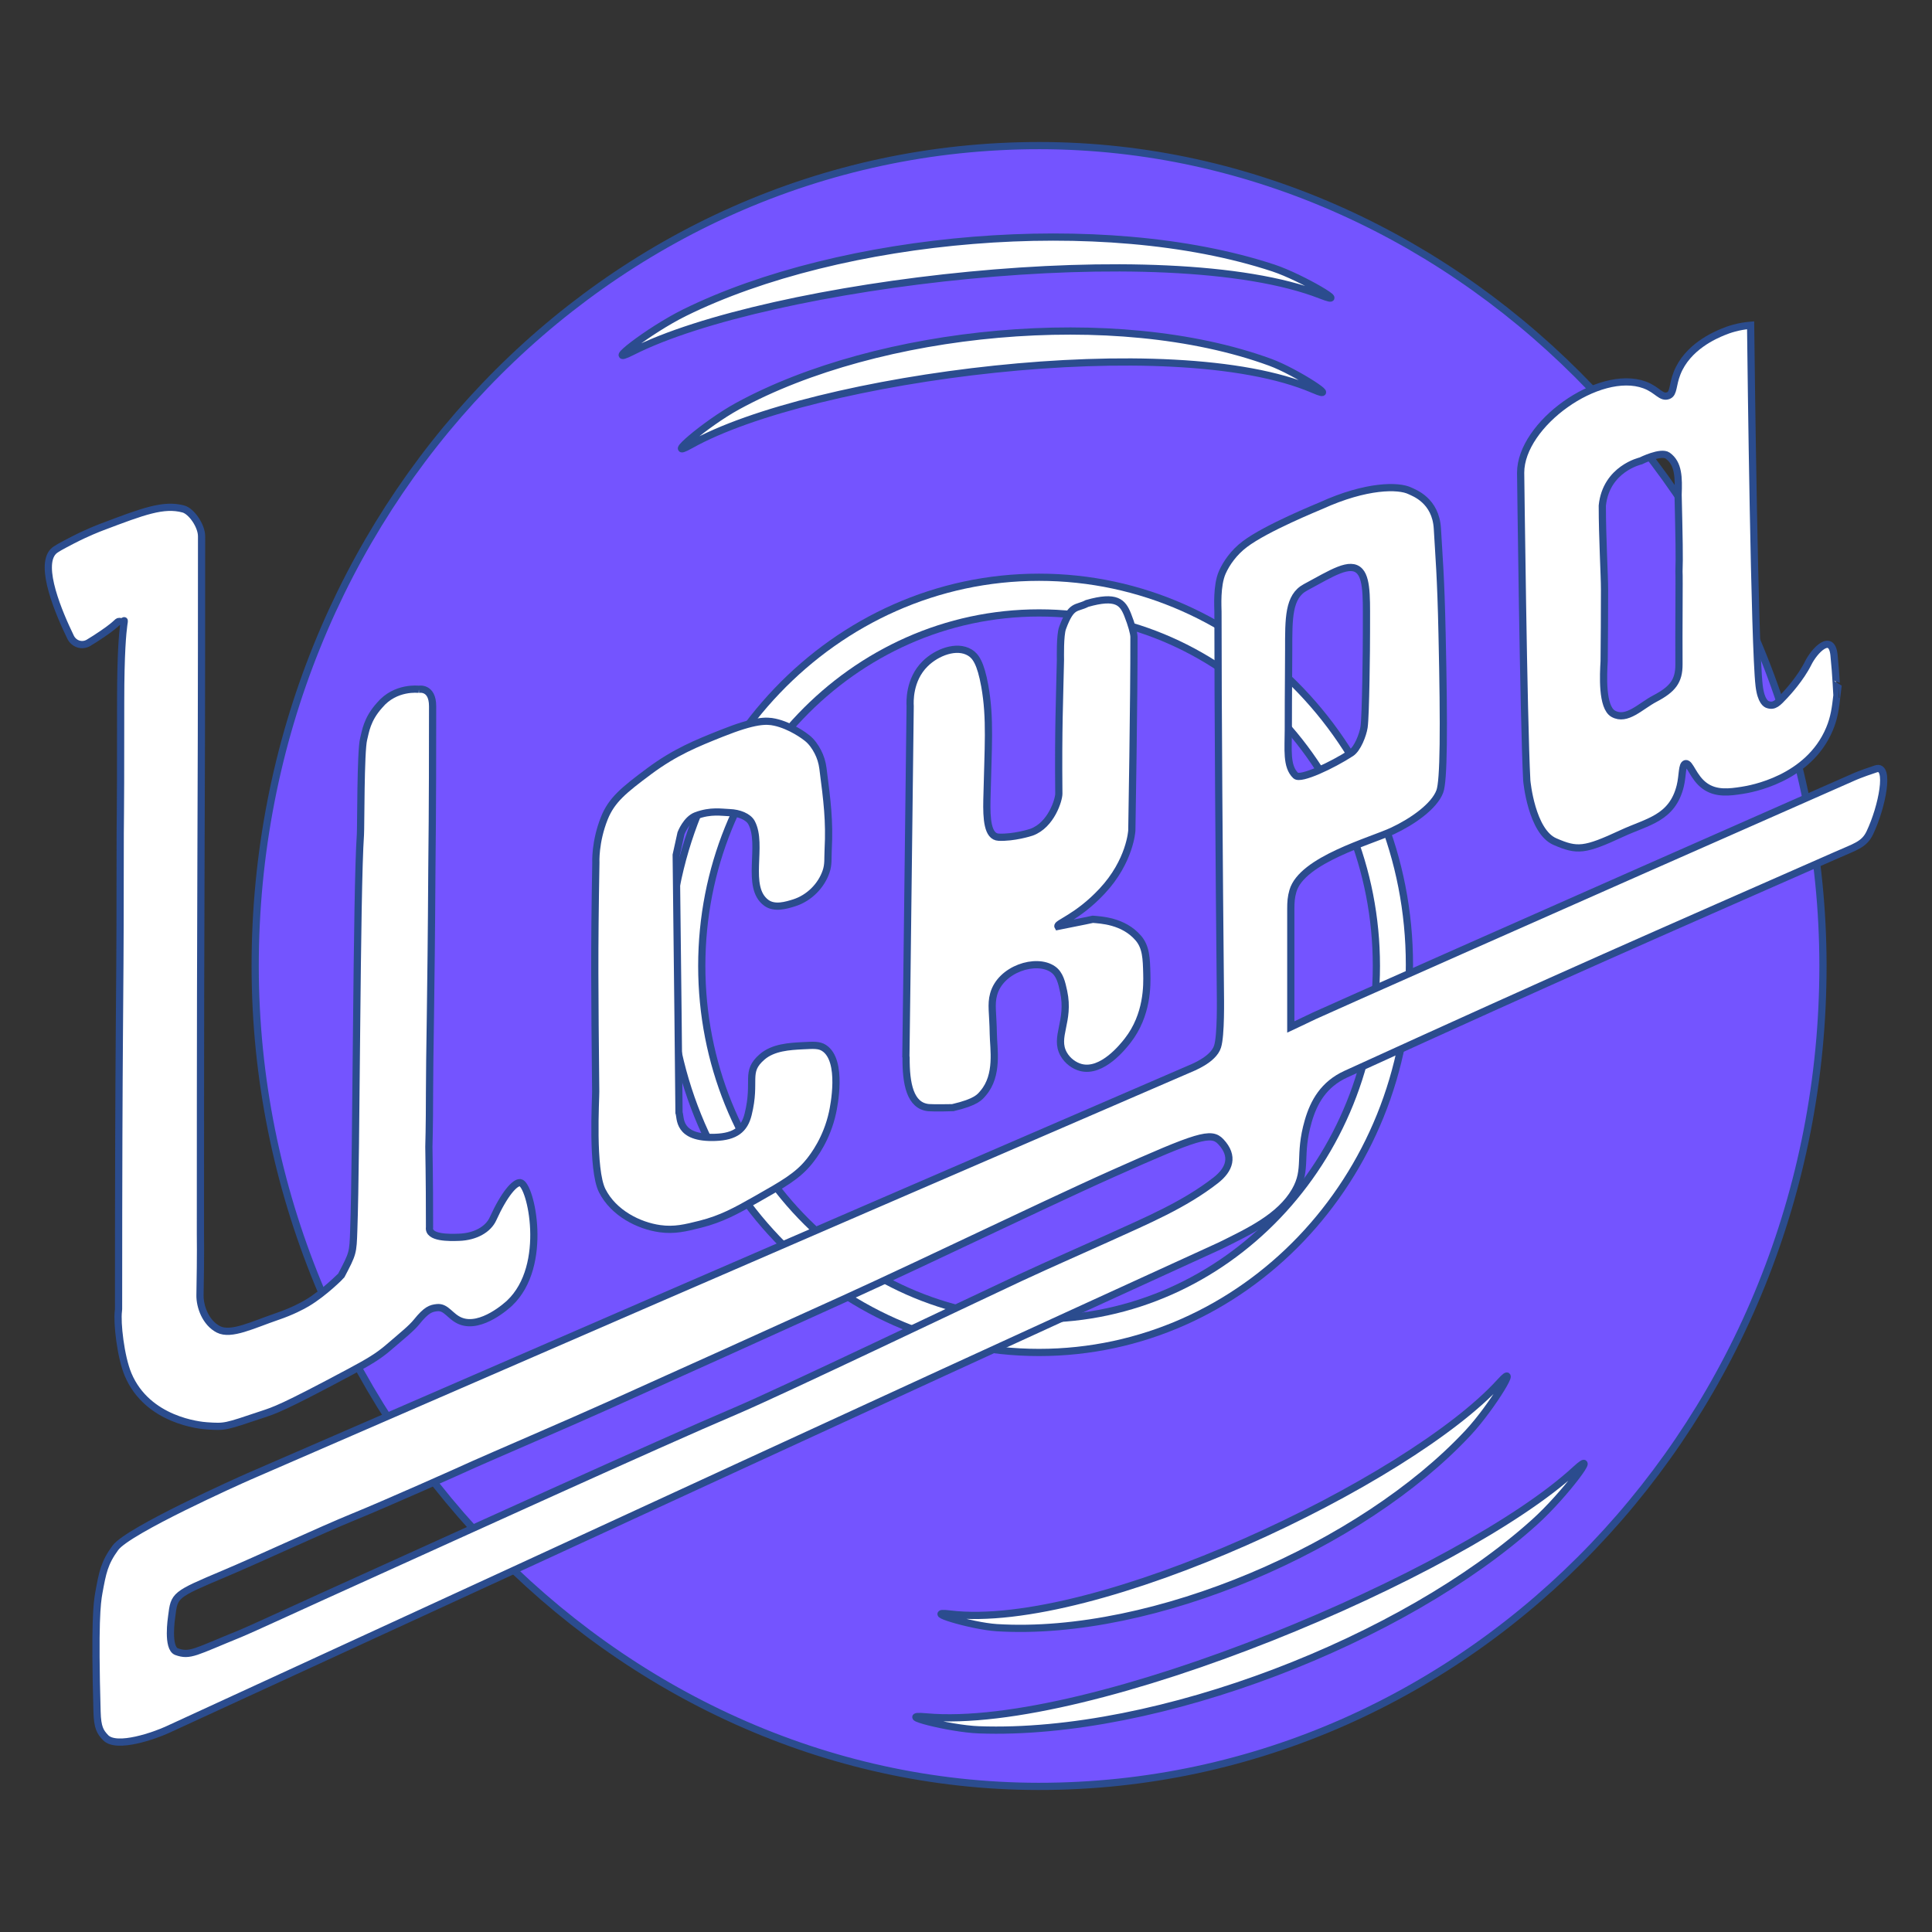
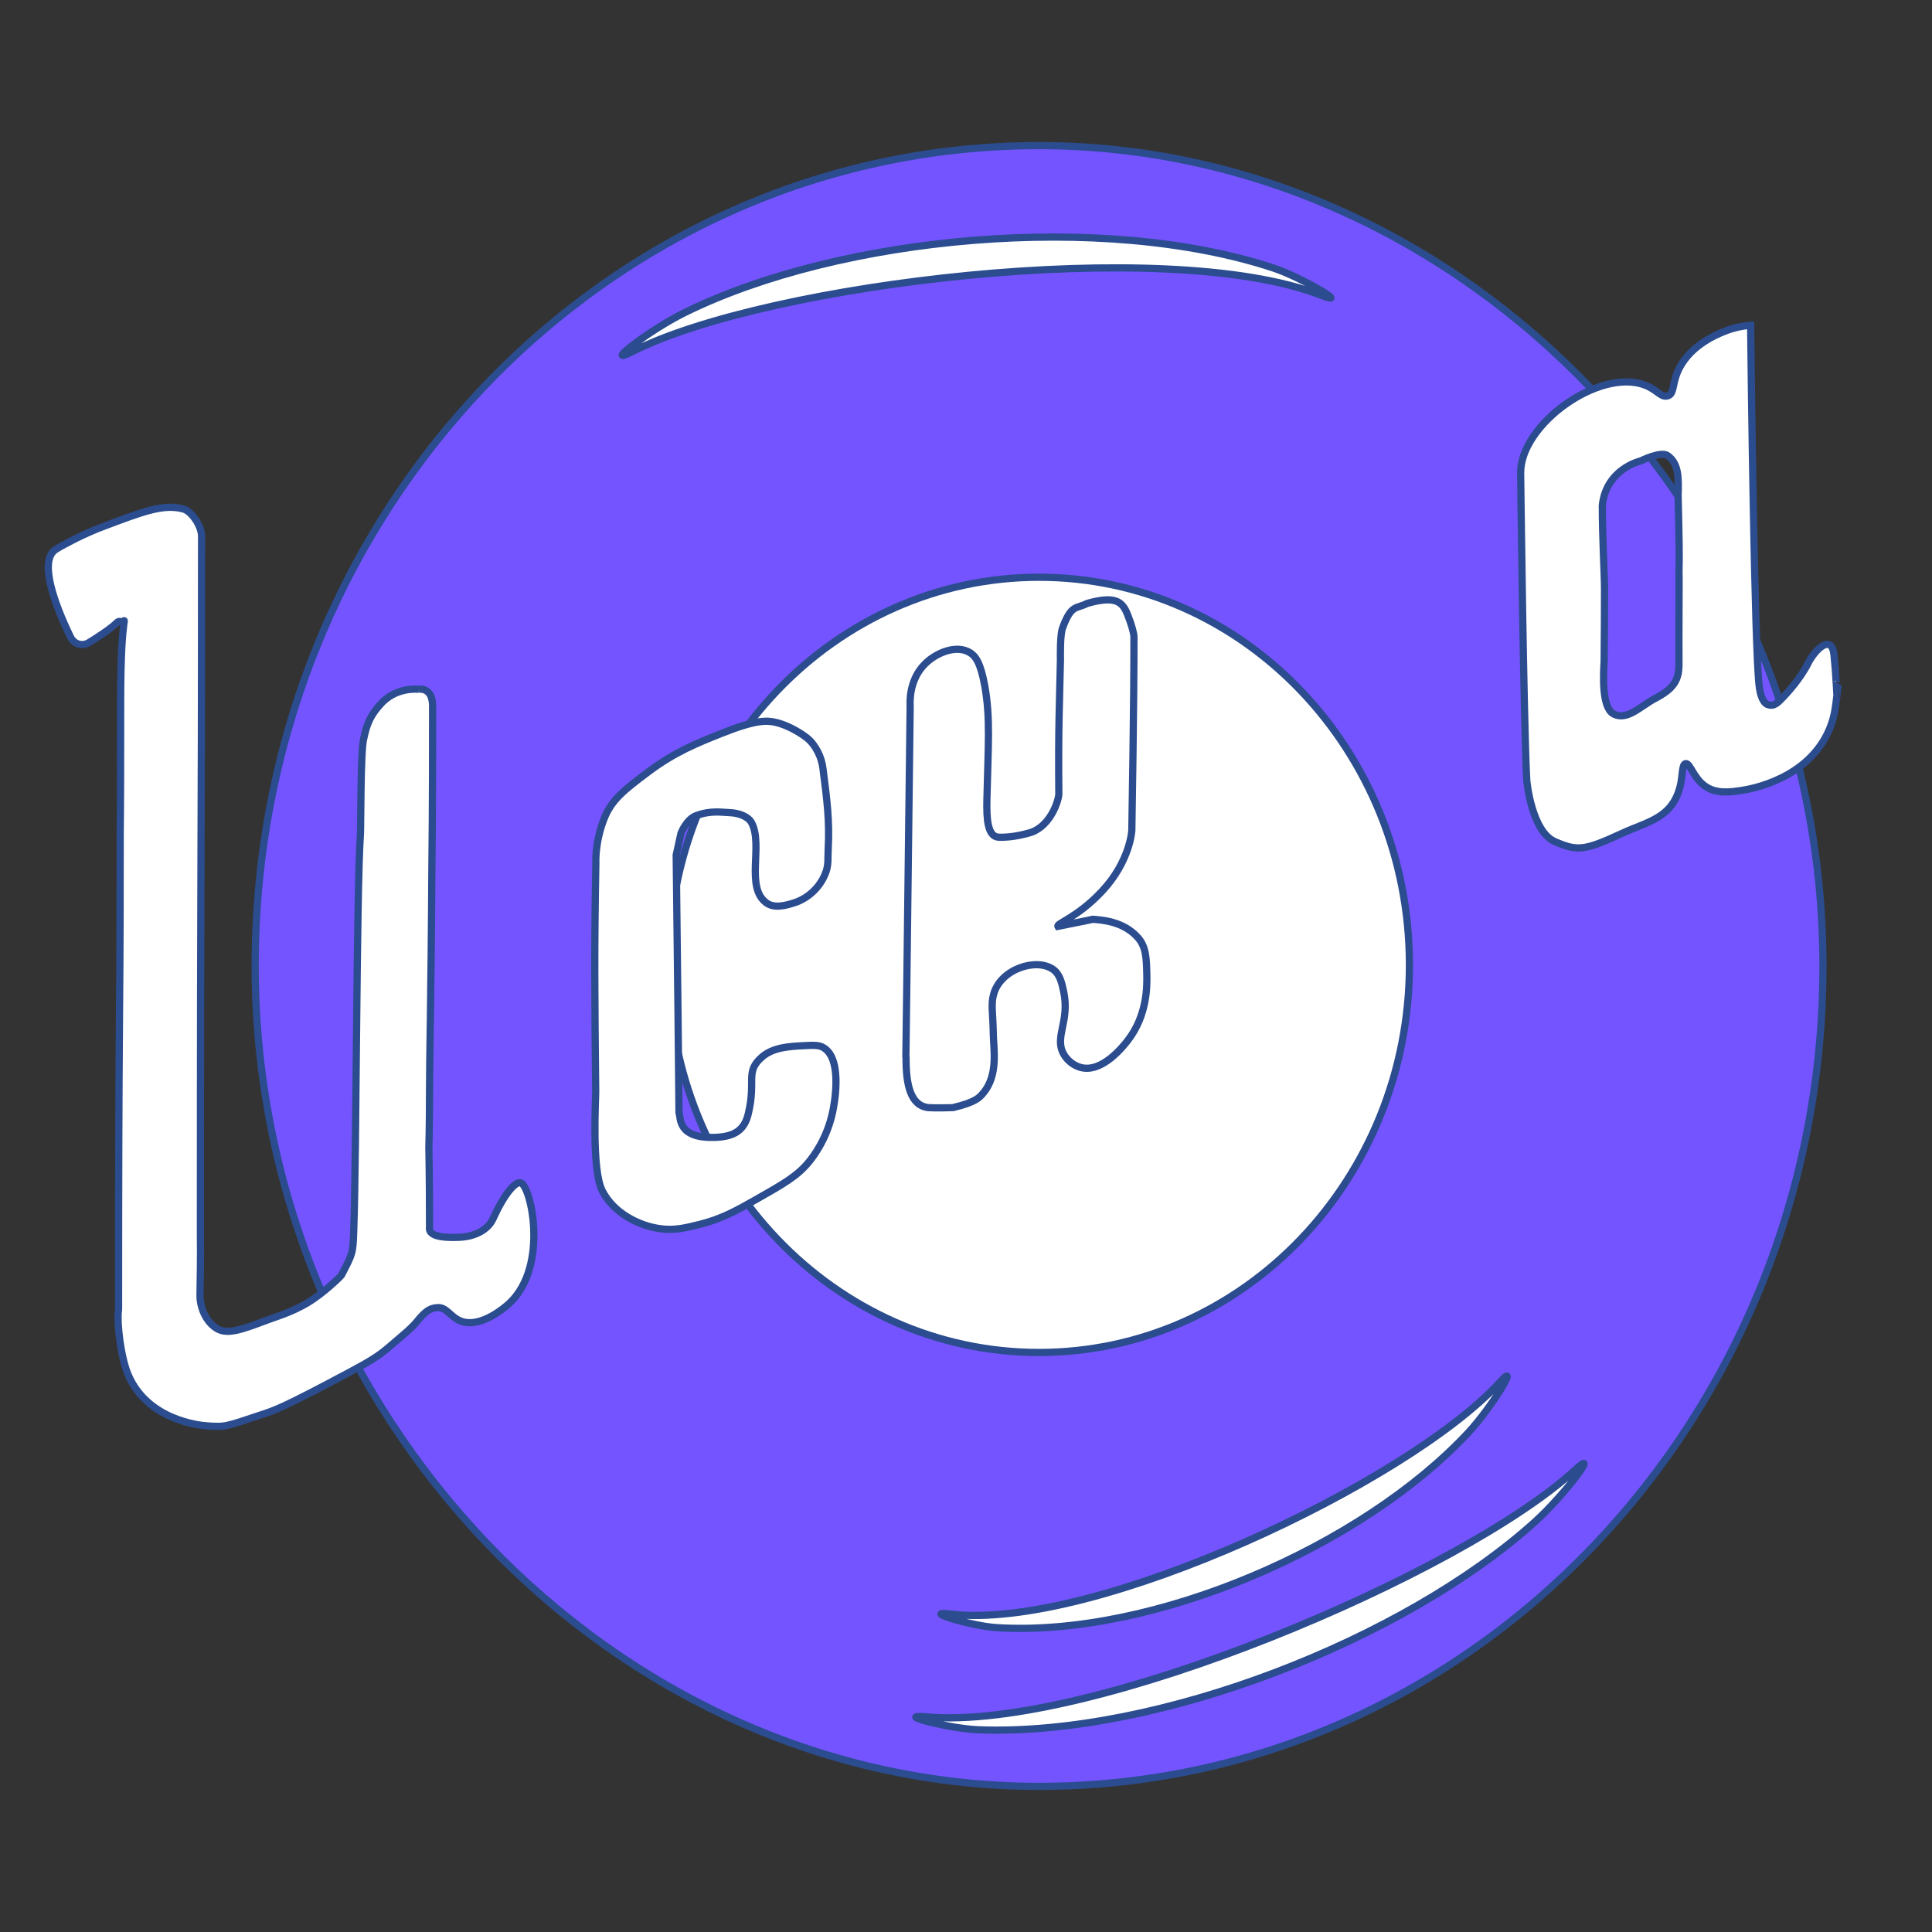
<svg xmlns="http://www.w3.org/2000/svg" width="60" height="60" viewBox="0 0 60 60" fill="none">
  <rect x="0" y="0" width="60" height="60" fill="#333333" stroke="none" />
  <path d="M32.286 4.522C18.827 4.512 7.915 15.933 7.925 30.019C7.935 43.869 19.019 55.468 32.252 55.478C45.711 55.488 56.623 44.067 56.614 29.981C56.604 16.131 45.52 4.532 32.286 4.522Z" fill="#7454FF" stroke="#2B4C8E" stroke-width="0.224" stroke-miterlimit="10" />
-   <path d="M22.903 12.615C27.263 10.231 34.63 9.491 39.448 11.251C40.247 11.543 41.682 12.483 40.792 12.1C36.438 10.223 25.203 11.709 21.44 13.823C20.579 14.307 21.904 13.161 22.903 12.615Z" fill="white" stroke="#2B4C8E" stroke-width="0.224" stroke-miterlimit="10" />
  <path d="M32.268 42.002C38.621 42.002 43.771 36.612 43.771 29.965C43.771 23.316 38.621 17.927 32.268 17.927C25.916 17.927 20.766 23.316 20.766 29.965C20.766 36.612 25.916 42.002 32.268 42.002Z" fill="white" stroke="#2B4C8E" stroke-width="0.224" stroke-miterlimit="10" />
  <path d="M47.667 47.263C43.617 50.921 35.963 53.925 30.401 53.721C29.479 53.688 27.718 53.226 28.762 53.319C33.858 53.78 45.445 48.854 48.926 45.641C49.723 44.906 48.596 46.425 47.667 47.263Z" fill="white" stroke="#2B4C8E" stroke-width="0.224" stroke-miterlimit="10" />
  <path d="M45.595 44.495C42.308 48.024 35.83 50.846 30.961 50.549C30.154 50.499 28.586 50.014 29.503 50.125C33.983 50.668 43.763 46.023 46.583 42.922C47.229 42.21 46.348 43.685 45.595 44.495Z" fill="white" stroke="#2B4C8E" stroke-width="0.224" stroke-miterlimit="10" />
  <path d="M21.257 9.712C26.095 7.322 34.237 6.571 39.546 8.323C40.425 8.613 42.003 9.552 41.022 9.168C36.229 7.298 23.806 8.802 19.631 10.923C18.673 11.409 20.148 10.26 21.257 9.712Z" fill="white" stroke="#2B4C8E" stroke-width="0.224" stroke-miterlimit="10" />
-   <path d="M32.27 40.964C38.055 40.964 42.745 36.055 42.745 29.999C42.745 23.944 38.055 19.035 32.27 19.035C26.484 19.035 21.794 23.944 21.794 29.999C21.794 36.055 26.484 40.964 32.27 40.964Z" fill="#7454FF" stroke="#2B4C8E" stroke-width="0.224" stroke-miterlimit="10" />
  <path d="M1.659 17.122C1.205 17.582 1.833 19.05 2.192 19.788C2.297 20.003 2.551 20.082 2.751 19.962C2.879 19.885 3.025 19.793 3.181 19.686C3.744 19.304 3.614 19.284 3.744 19.304C4.003 19.343 3.747 18.718 3.747 21.799C3.747 26.648 3.731 24.319 3.731 27.308C3.731 31.555 3.682 31.594 3.682 40.657C3.682 40.677 3.68 40.697 3.677 40.716C3.629 41.069 3.744 42.13 3.978 42.688C4.58 44.117 6.224 44.268 6.424 44.281C7 44.319 6.977 44.317 8.139 43.928C8.526 43.799 8.745 43.743 10.867 42.609C11.45 42.298 11.754 42.116 12.07 41.843C12.53 41.448 12.774 41.255 12.94 41.051C13.247 40.67 13.383 40.63 13.575 40.61C13.864 40.58 13.982 40.897 14.303 41.025C14.948 41.282 15.771 40.521 15.825 40.47C17.062 39.302 16.48 36.771 16.157 36.729C15.993 36.707 15.661 37.078 15.312 37.849C15.163 38.179 14.764 38.407 14.257 38.425C13.957 38.436 13.289 38.451 13.339 38.113C13.339 36.359 13.319 35.866 13.319 35.616C13.319 35.616 13.339 34.988 13.339 33.93C13.339 32.76 13.388 31.149 13.412 26.993C13.417 26.145 13.435 25.607 13.435 21.934C13.435 21.317 13.001 21.407 13.002 21.407C13.002 21.407 12.279 21.314 11.79 21.901C11.391 22.342 11.352 22.724 11.293 22.952C11.195 23.328 11.209 25.702 11.193 25.92C11.07 27.674 11.072 35.826 10.986 38.205C10.962 38.919 10.962 38.919 10.599 39.611C10.596 39.616 10.079 40.146 9.534 40.47C9.388 40.557 9.064 40.73 8.608 40.885C7.845 41.146 7.176 41.486 6.782 41.284C6.388 41.082 6.204 40.58 6.211 40.219C6.236 38.868 6.224 38.426 6.224 38.323C6.224 24.968 6.26 27.731 6.26 16.655C6.26 16.325 5.942 15.872 5.694 15.807C5.079 15.641 4.446 15.882 3.18 16.361C3.071 16.402 2.707 16.542 2.253 16.776C1.91 16.955 1.738 17.044 1.659 17.122Z" fill="url(#paint0_linear_929_3579)" stroke="#2B4C8E" stroke-width="0.224" stroke-miterlimit="10" />
  <path d="M22.655 25.237C22.404 25.229 22.078 25.161 21.617 25.332C21.315 25.444 21.149 25.877 21.149 25.877L21 26.552C21.058 31.748 21.064 31.945 21.087 34.554C21.149 34.71 21.025 35.366 22.217 35.322C22.837 35.299 23.119 35.074 23.234 34.607C23.497 33.549 23.121 33.296 23.669 32.822C24.014 32.524 24.524 32.497 24.927 32.476C25.268 32.458 25.439 32.448 25.59 32.545C26.194 32.932 25.89 34.392 25.854 34.554C25.677 35.366 25.27 35.901 25.126 36.078C24.762 36.526 24.33 36.769 23.471 37.256C22.854 37.606 22.407 37.853 21.75 38.019C21.287 38.135 20.944 38.221 20.491 38.157C19.842 38.066 19.059 37.679 18.703 36.979C18.37 36.323 18.503 34.131 18.5 33.901C18.469 30.691 18.454 29.658 18.505 26.794C18.505 26.79 18.471 26.152 18.769 25.407C18.995 24.846 19.368 24.541 20.159 23.952C20.966 23.352 21.633 23.085 22.409 22.775C23.453 22.358 23.803 22.371 24.064 22.428C24.565 22.538 24.996 22.865 25.057 22.914C25.208 23.03 25.319 23.196 25.396 23.344C25.48 23.505 25.534 23.68 25.557 23.862C25.69 24.889 25.765 25.494 25.72 26.377C25.705 26.664 25.733 26.84 25.654 27.069C25.506 27.502 25.136 27.889 24.661 28.039C24.424 28.113 24.056 28.226 23.8 28.039C23.134 27.553 23.713 26.238 23.338 25.545C23.239 25.366 22.96 25.247 22.655 25.237Z" fill="white" stroke="#2B4C8E" stroke-width="0.224" stroke-miterlimit="10" />
  <path d="M28.266 21.929C28.179 29.396 28.133 32.806 28.133 32.806C28.133 32.806 28.139 32.818 28.139 32.839C28.133 33.654 28.262 34.348 28.845 34.399C28.994 34.412 29.575 34.402 29.59 34.399C30.334 34.225 30.433 34.064 30.533 33.948C31.013 33.387 30.854 32.565 30.848 32.112C30.838 31.448 30.769 31.2 30.858 30.877C31.072 30.093 32.18 29.739 32.701 30.103C32.916 30.252 32.974 30.523 33.033 30.795C33.231 31.722 32.733 32.203 33.033 32.736C33.156 32.954 33.366 33.098 33.562 33.151C34.23 33.33 34.888 32.486 35.019 32.319C35.646 31.517 35.623 30.58 35.615 30.241C35.603 29.773 35.595 29.416 35.351 29.132C34.885 28.592 34.179 28.572 33.938 28.549C33.938 28.549 33.763 28.585 33.702 28.599C33.436 28.653 32.855 28.769 32.855 28.769C32.803 28.677 33.461 28.494 34.224 27.678C35.101 26.743 35.15 25.79 35.15 25.79C35.15 25.79 35.221 21.671 35.216 19.78C35.216 19.671 35.142 19.398 35.018 19.087C34.865 18.709 34.676 18.479 33.759 18.741C33.428 18.917 33.274 18.751 32.998 19.504C32.916 19.729 32.933 20.426 32.933 20.492C32.906 21.791 32.864 22.583 32.883 24.648C32.885 24.832 32.651 25.618 32.039 25.844C31.996 25.859 31.481 26.021 31.013 26C30.669 25.984 30.636 25.429 30.649 24.84C30.685 23.187 30.764 22.319 30.584 21.307C30.454 20.587 30.298 20.375 30.121 20.267C29.709 20.016 29.087 20.26 28.732 20.613C28.225 21.11 28.259 21.815 28.266 21.929Z" fill="white" stroke="#2B4C8E" stroke-width="0.224" stroke-miterlimit="10" />
-   <path d="M58.258 23.878C57.772 24.037 57.562 24.135 57.562 24.135C48.033 28.333 41.084 31.42 40.814 31.548C40.602 31.648 40.391 31.75 40.391 31.75C40.292 31.798 40.184 31.849 40.087 31.894C40.087 29.931 40.087 29.823 40.087 28.23C40.087 28.013 40.097 27.862 40.153 27.669C40.433 26.699 42.585 26.117 43.251 25.803C43.855 25.52 44.541 25.046 44.715 24.578C44.838 24.248 44.851 22.647 44.785 19.7C44.746 17.861 44.688 17.303 44.639 16.42C44.59 15.535 43.907 15.303 43.786 15.244C43.438 15.072 42.436 15.062 41.029 15.702C40.929 15.748 39.326 16.394 38.657 16.901C38.314 17.16 38.086 17.492 37.961 17.772C37.777 18.186 37.825 18.863 37.825 19.006C37.825 21.952 37.863 27.163 37.899 30.717C37.902 31.041 37.923 32.152 37.812 32.503C37.681 32.916 37.008 33.167 36.906 33.212C20.064 40.489 19.323 40.822 7.735 45.851C7.43 45.984 3.98 47.528 3.583 48.069C3.242 48.533 3.185 48.833 3.07 49.465C3.012 49.786 2.935 50.392 3.014 53.164C3.027 53.651 3.112 53.789 3.278 53.963C3.626 54.327 4.84 53.883 5.197 53.718C23.24 45.425 23.678 45.185 37.899 38.684C38.786 38.246 39.754 37.792 40.22 36.985C40.617 36.296 40.313 35.904 40.63 34.813C40.802 34.219 41.111 33.673 41.796 33.359C48.863 30.134 51.081 29.176 57.039 26.553C57.602 26.301 57.892 26.238 58.069 25.864C58.453 25.059 58.714 23.728 58.258 23.878ZM37.753 36.658C36.778 37.416 35.65 37.89 34.385 38.464C33.721 38.766 32.658 39.229 31.664 39.691C30.12 40.411 24.228 43.23 22.864 43.809C20.471 44.824 13.823 47.857 11.464 48.922C9.402 49.852 7.806 50.593 7.438 50.743C6.06 51.302 5.903 51.443 5.484 51.294C5.183 51.186 5.325 50.252 5.332 50.197C5.416 49.532 5.409 49.529 6.974 48.869C8.009 48.433 9.953 47.526 10.991 47.103C11.948 46.714 14.22 45.703 14.731 45.469C15.037 45.329 17.902 44.096 18.885 43.65C20.657 42.846 20.783 42.798 22.459 42.039C24.415 41.153 24.985 40.895 26.134 40.375C27.43 39.788 29.324 38.891 31.024 38.089C31.28 37.969 33.412 36.958 34.549 36.452C37.211 35.264 37.613 35.136 37.913 35.456C38.337 35.907 38.187 36.32 37.753 36.658ZM40.01 22.662C40.01 21.279 40.021 21.04 40.021 20.188C40.021 19.204 40.01 18.525 40.543 18.24C41.355 17.805 41.934 17.419 42.231 17.744C42.48 18.018 42.431 18.751 42.436 19.617C42.438 20.054 42.415 22.254 42.362 22.585C42.325 22.825 42.157 23.258 41.959 23.386C41.373 23.766 40.392 24.229 40.24 24.086C39.939 23.804 40.01 23.259 40.01 22.662Z" fill="white" stroke="#2B4C8E" stroke-width="0.224" stroke-miterlimit="10" />
  <path d="M56.956 20.336C56.882 19.652 56.353 20.193 56.152 20.598C55.917 21.071 55.502 21.519 55.427 21.599C55.207 21.834 55.1 21.952 54.895 21.88C54.852 21.865 54.69 21.793 54.631 21.291C54.488 20.078 54.383 11.552 54.367 10.101C53.986 10.133 53.694 10.231 53.506 10.31C53.266 10.41 52.405 10.771 52.082 11.591C51.936 11.963 51.983 12.214 51.818 12.283C51.588 12.378 51.48 12.103 51.073 11.954C49.657 11.434 47.225 13.174 47.225 14.681C47.225 14.681 47.315 22.346 47.415 24.234C47.416 24.262 47.564 25.826 48.292 26.138C48.985 26.437 49.203 26.424 50.377 25.879C51.162 25.515 51.933 25.418 52.182 24.407C52.262 24.079 52.23 23.74 52.348 23.715C52.487 23.686 52.581 24.145 52.943 24.407C53.294 24.662 53.719 24.604 54.101 24.545C54.36 24.506 56.161 24.202 56.816 22.641C56.969 22.278 57.003 21.976 57.047 21.601C57.044 21.604 57.024 20.989 56.956 20.336ZM51.393 21.696C50.943 21.932 50.523 22.401 50.102 22.167C49.739 21.965 49.794 20.946 49.818 20.535C49.825 20.06 49.83 18.869 49.83 18.313C49.83 17.849 49.761 16.711 49.761 15.702C49.879 14.552 50.955 14.314 50.955 14.314C50.955 14.314 51.58 14.001 51.791 14.15C52.134 14.394 52.134 14.837 52.115 15.367C52.146 16.68 52.159 17.352 52.142 17.746C52.154 17.93 52.134 19.631 52.142 20.631C52.144 21.153 51.946 21.405 51.393 21.696Z" fill="white" stroke="#2B4C8E" stroke-width="0.224" stroke-miterlimit="10" />
  <defs>
    <linearGradient id="paint0_linear_929_3579" x1="1.5" y1="30.025" x2="16.579" y2="30.025" gradientUnits="userSpaceOnUse">
      <stop stop-color="white" />
      <stop offset="1" stop-color="white" />
    </linearGradient>
  </defs>
</svg>